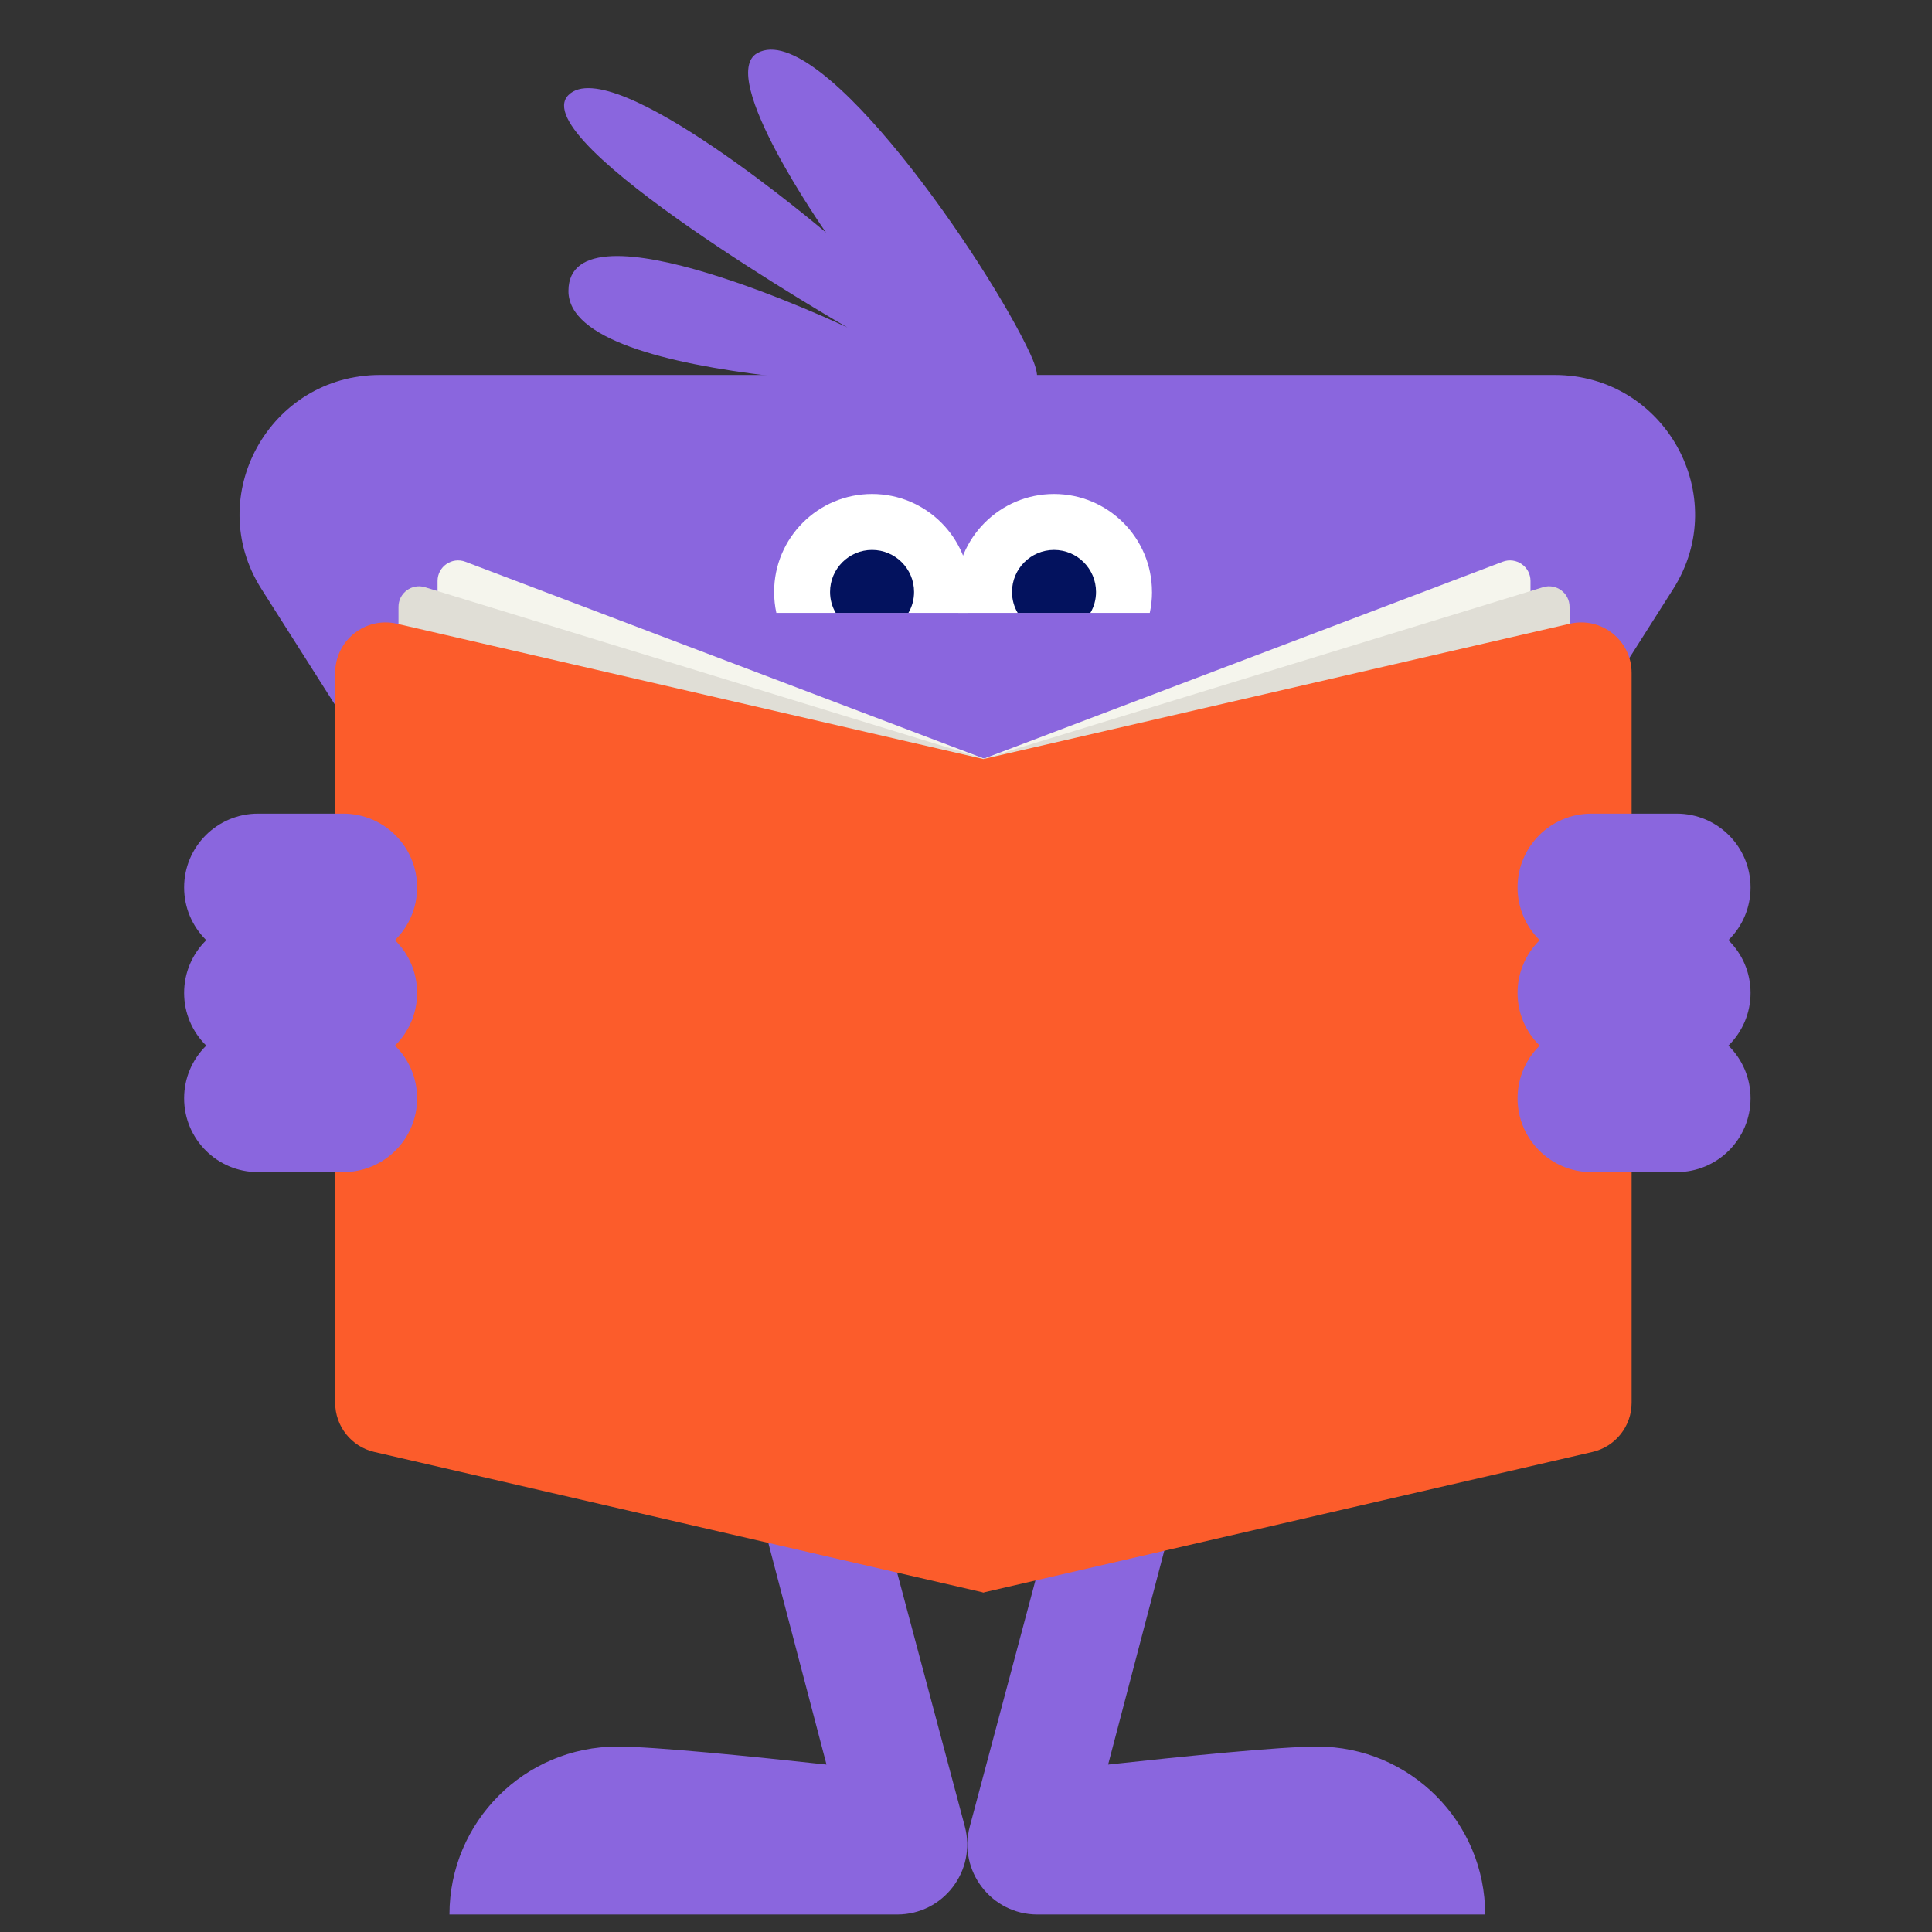
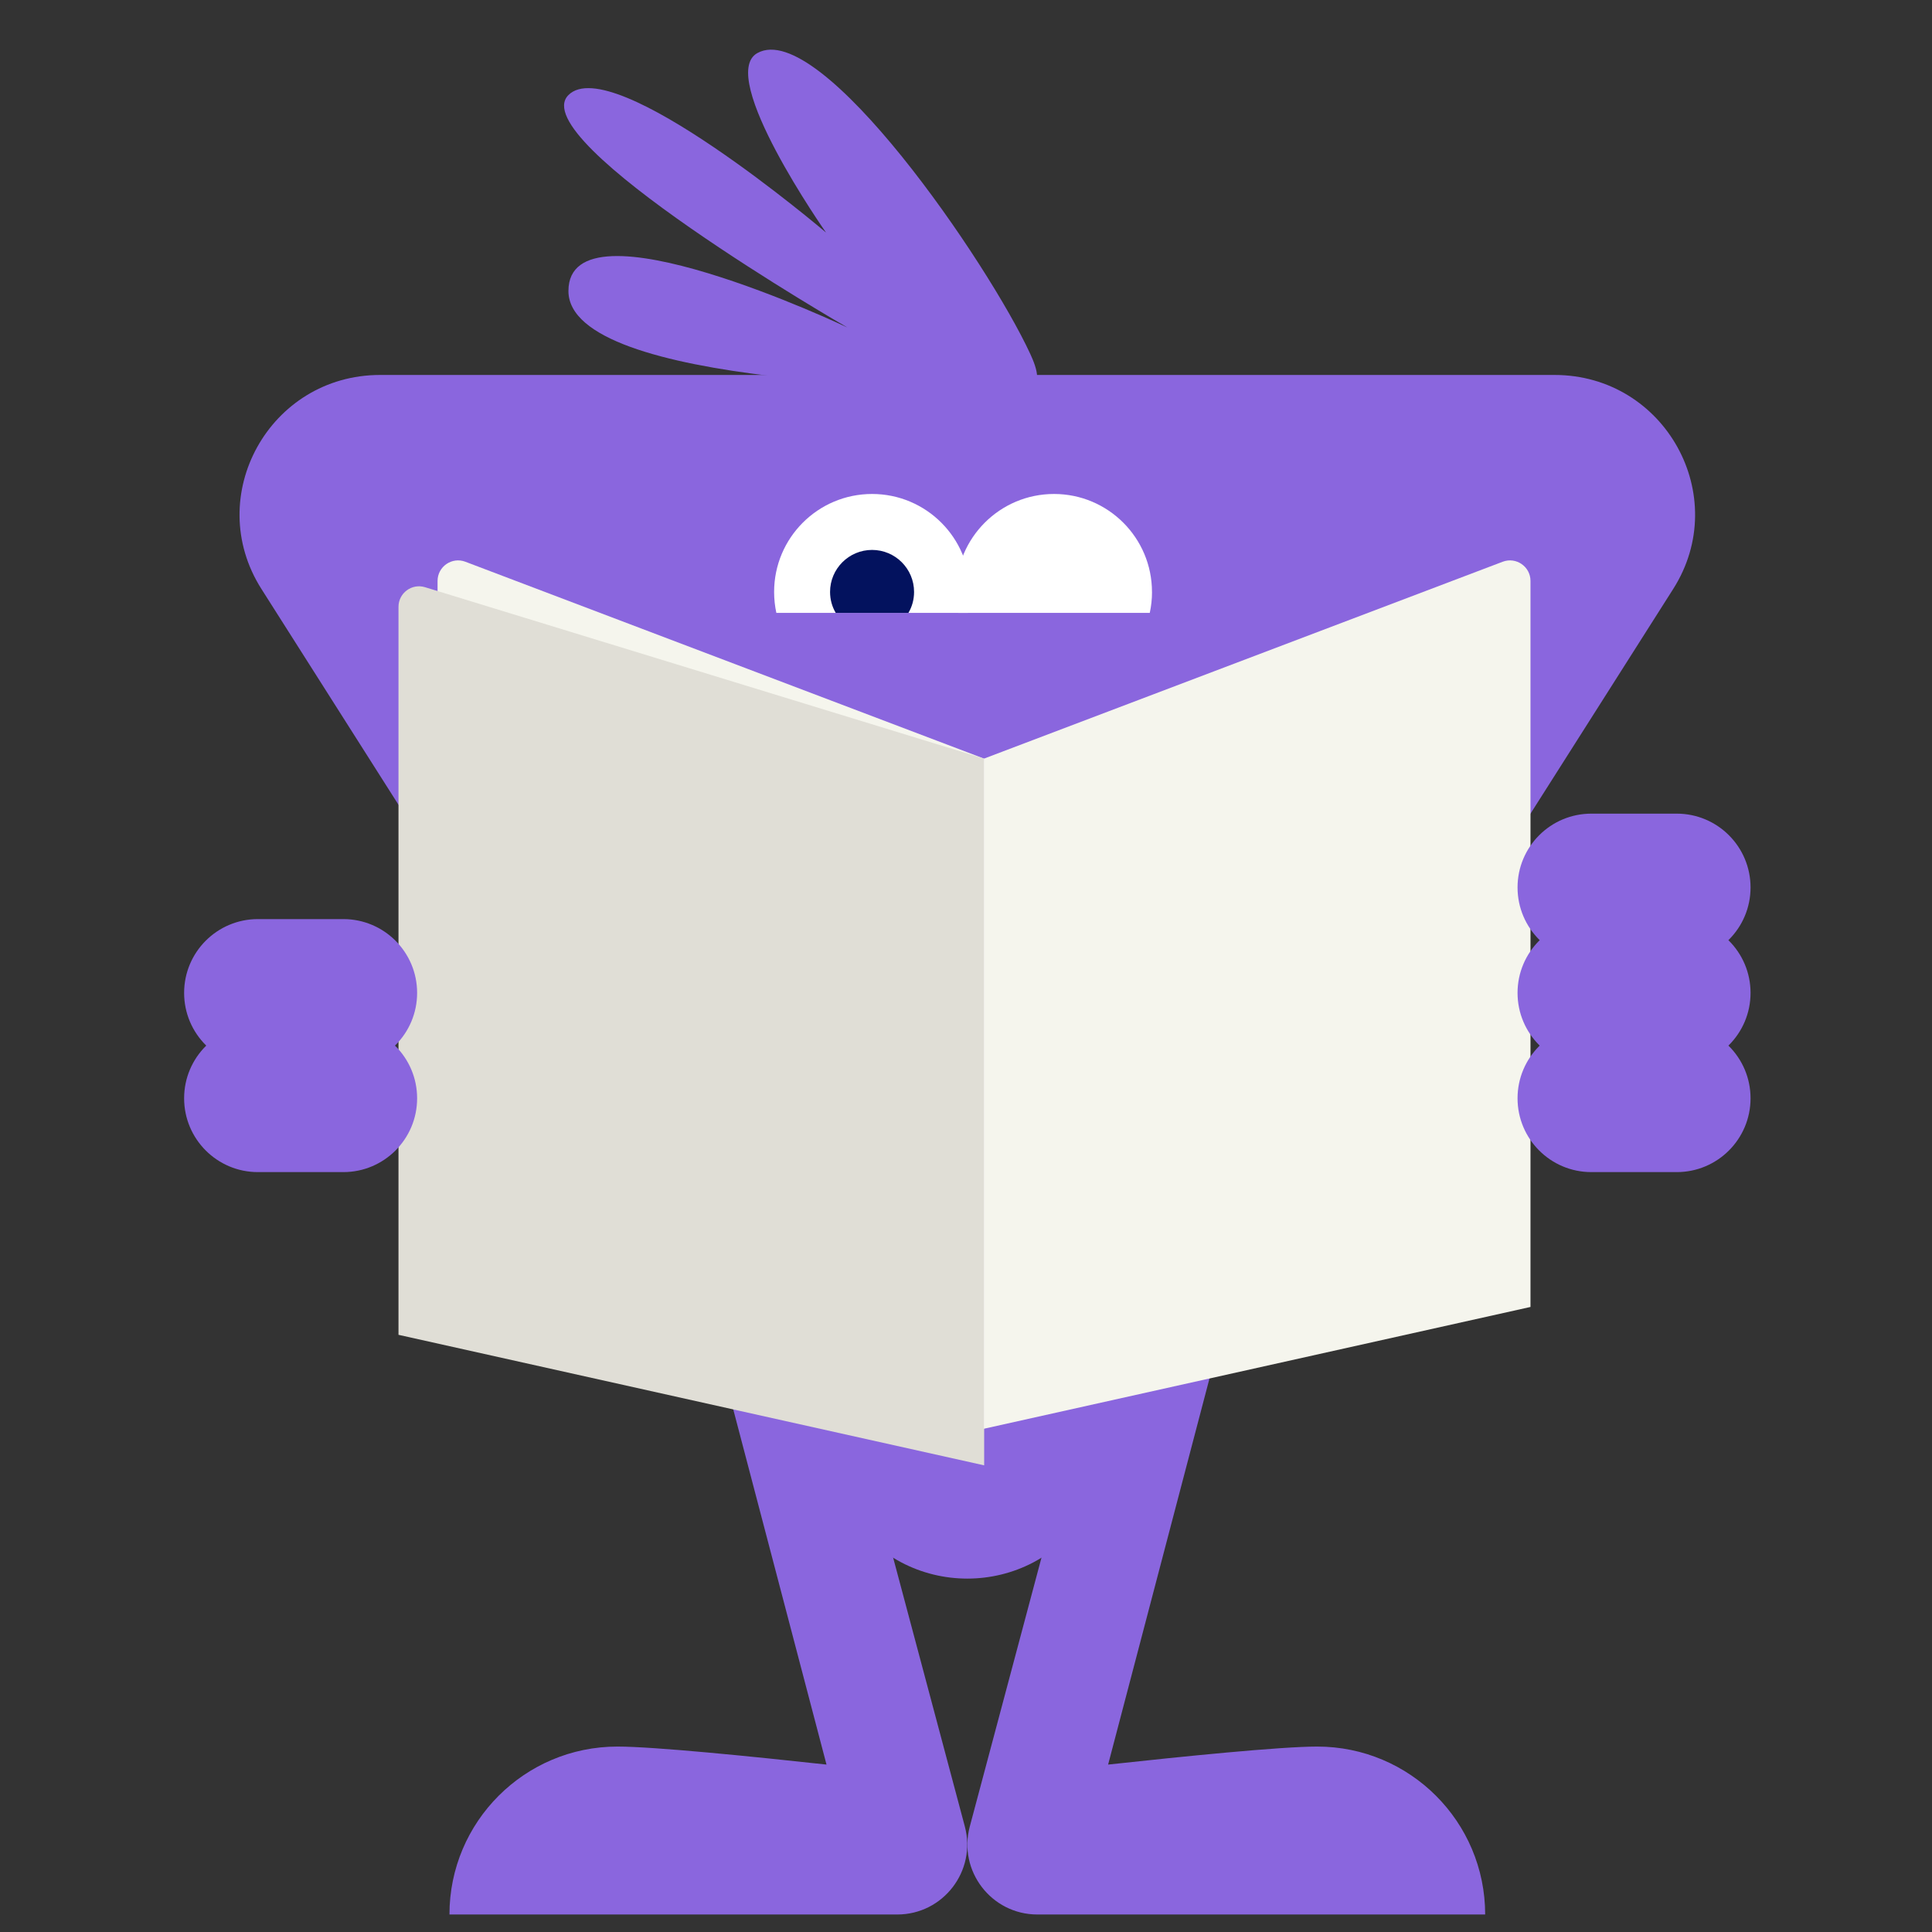
<svg xmlns="http://www.w3.org/2000/svg" id="Layer_1" data-name="Layer 1" viewBox="0 0 500 500">
  <rect x="0" y="0" width="500" height="500" fill="#333333" stroke="none" />
  <defs>
    <style>
      .cls-1, .cls-2, .cls-3 {
        fill: none;
      }

      .cls-4 {
        fill: #03125e;
      }

      .cls-5 {
        fill: #f5f5ed;
      }

      .cls-6 {
        fill: #fff;
      }

      .cls-7 {
        fill: #fc5c2b;
      }

      .cls-8 {
        fill: #e0ded6;
      }

      .cls-9 {
        fill: #8a66de;
      }

      .cls-2 {
        stroke: #001a5e;
        stroke-linecap: round;
        stroke-linejoin: round;
        stroke-width: 2.24px;
      }

      .cls-3 {
        clip-path: url(#clippath);
      }
    </style>
    <clipPath id="clippath">
      <rect class="cls-1" x="47.65" y="12.86" width="405.38" height="482.62" />
    </clipPath>
  </defs>
  <g class="cls-3">
    <path class="cls-9" d="m266.64,91.61c-10.87-23.54-54.33-86.93-70.63-77.88-10.68,5.93,17.76,46.45,17.76,46.45,0,0-55.22-47.01-66.66-35.58-11.77,11.77,72.2,60.15,72.2,60.15,0,0-72.2-34.32-72.2-9.44s100.65,25.35,117.72,25.35c5.43,0,3.5-5.39,1.81-9.05" />
    <path class="cls-9" d="m219.64,391.72L67.66,152.43c-15.27-24.04,2.1-55.39,30.7-55.39h303.96c28.6,0,45.97,31.35,30.7,55.39l-151.98,239.29c-14.25,22.43-47.15,22.43-61.4,0" />
    <path class="cls-9" d="m249.7,472.7l-48.93-183.48c-1.74-6.53-7.65-11.07-14.41-11.07-9.77,0-16.9,9.24-14.42,18.7l41.96,159.82c-19.44-2.12-44.63-4.66-54.11-4.66-24,0-43.47,19.46-43.47,43.46h115.88c11.9,0,20.56-11.28,17.5-22.78" />
    <path class="cls-9" d="m250.98,472.7l48.93-183.48c1.74-6.53,7.65-11.07,14.41-11.07,9.77,0,16.9,9.24,14.42,18.7l-41.96,159.82c19.44-2.12,44.63-4.66,54.11-4.66,24.01,0,43.47,19.46,43.47,43.46h-115.88c-11.9,0-20.57-11.28-17.5-22.78" />
-     <path class="cls-2" d="m189.89,197.77c15.73,18.8,37.01,30.36,60.46,30.36s44.72-11.56,60.46-30.36" />
    <path class="cls-5" d="m254.7,196.34l-134.26-50.96c-3.48-1.32-7.2,1.25-7.2,4.97v187.89l141.46,31.52v-173.42Z" />
    <path class="cls-8" d="m254.7,196.34l-144.7-44.37c-3.42-1.05-6.87,1.51-6.87,5.08v188.4l151.57,33.78v-182.9Z" />
    <path class="cls-5" d="m254.63,196.34l134.26-50.96c3.48-1.32,7.2,1.25,7.2,4.97v187.89l-141.46,31.52v-173.42Z" />
-     <path class="cls-8" d="m254.63,196.34l144.7-44.37c3.42-1.05,6.87,1.51,6.87,5.08v188.4l-151.57,33.78v-182.9Z" />
-     <path class="cls-7" d="m406.27,161.42l-151.77,35.02-151.77-35.02c-8.18-1.89-15.99,4.33-15.99,12.72v188.9c0,6.08,4.2,11.36,10.12,12.72l157.49,36.34v.07l.15-.03.15.03v-.07l157.49-36.34c5.92-1.37,10.12-6.64,10.12-12.72v-188.9c0-8.4-7.81-14.61-15.99-12.72" />
    <path class="cls-9" d="m392.74,229.67h0c0-10.55,8.55-19.1,19.1-19.1h22.1c10.55,0,19.1,8.55,19.1,19.1s-8.55,19.1-19.1,19.1h-22.1c-10.55,0-19.1-8.55-19.1-19.1" />
    <path class="cls-9" d="m392.74,256.96h0c0-10.55,8.55-19.1,19.1-19.1h22.1c10.55,0,19.1,8.55,19.1,19.1s-8.55,19.1-19.1,19.1h-22.1c-10.55,0-19.1-8.55-19.1-19.1" />
    <path class="cls-9" d="m392.74,284.24h0c0-10.55,8.55-19.1,19.1-19.1h22.1c10.55,0,19.1,8.55,19.1,19.1s-8.55,19.1-19.1,19.1h-22.1c-10.55,0-19.1-8.55-19.1-19.1" />
-     <path class="cls-9" d="m47.65,229.67h0c0-10.55,8.55-19.1,19.1-19.1h22.1c10.55,0,19.1,8.55,19.1,19.1s-8.55,19.1-19.1,19.1h-22.1c-10.55,0-19.1-8.55-19.1-19.1" />
    <path class="cls-9" d="m47.65,256.96h0c0-10.55,8.55-19.1,19.1-19.1h22.1c10.55,0,19.1,8.55,19.1,19.1s-8.55,19.1-19.1,19.1h-22.1c-10.55,0-19.1-8.55-19.1-19.1" />
    <path class="cls-9" d="m47.65,284.24h0c0-10.55,8.55-19.1,19.1-19.1h22.1c10.55,0,19.1,8.55,19.1,19.1s-8.55,19.1-19.1,19.1h-22.1c-10.55,0-19.1-8.55-19.1-19.1" />
    <path class="cls-6" d="m251.05,153.19c0,1.86-.2,3.68-.58,5.43h-49.55c-.38-1.76-.58-3.57-.58-5.43,0-14,11.35-25.35,25.35-25.35s25.35,11.36,25.35,25.35" />
    <path class="cls-4" d="m236.56,153.19c0,1.99-.52,3.84-1.47,5.43h-18.8c-.94-1.59-1.47-3.44-1.47-5.43,0-5.99,4.87-10.87,10.87-10.87s10.87,4.87,10.87,10.87" />
    <path class="cls-6" d="m298.14,153.19c0,1.86-.2,3.68-.58,5.43h-49.55c-.38-1.76-.58-3.57-.58-5.43,0-14,11.35-25.35,25.35-25.35s25.35,11.36,25.35,25.35" />
-     <path class="cls-4" d="m283.65,153.19c0,1.99-.52,3.84-1.47,5.43h-18.8c-.94-1.59-1.47-3.44-1.47-5.43,0-5.99,4.87-10.87,10.87-10.87s10.87,4.87,10.87,10.87" />
  </g>
</svg>